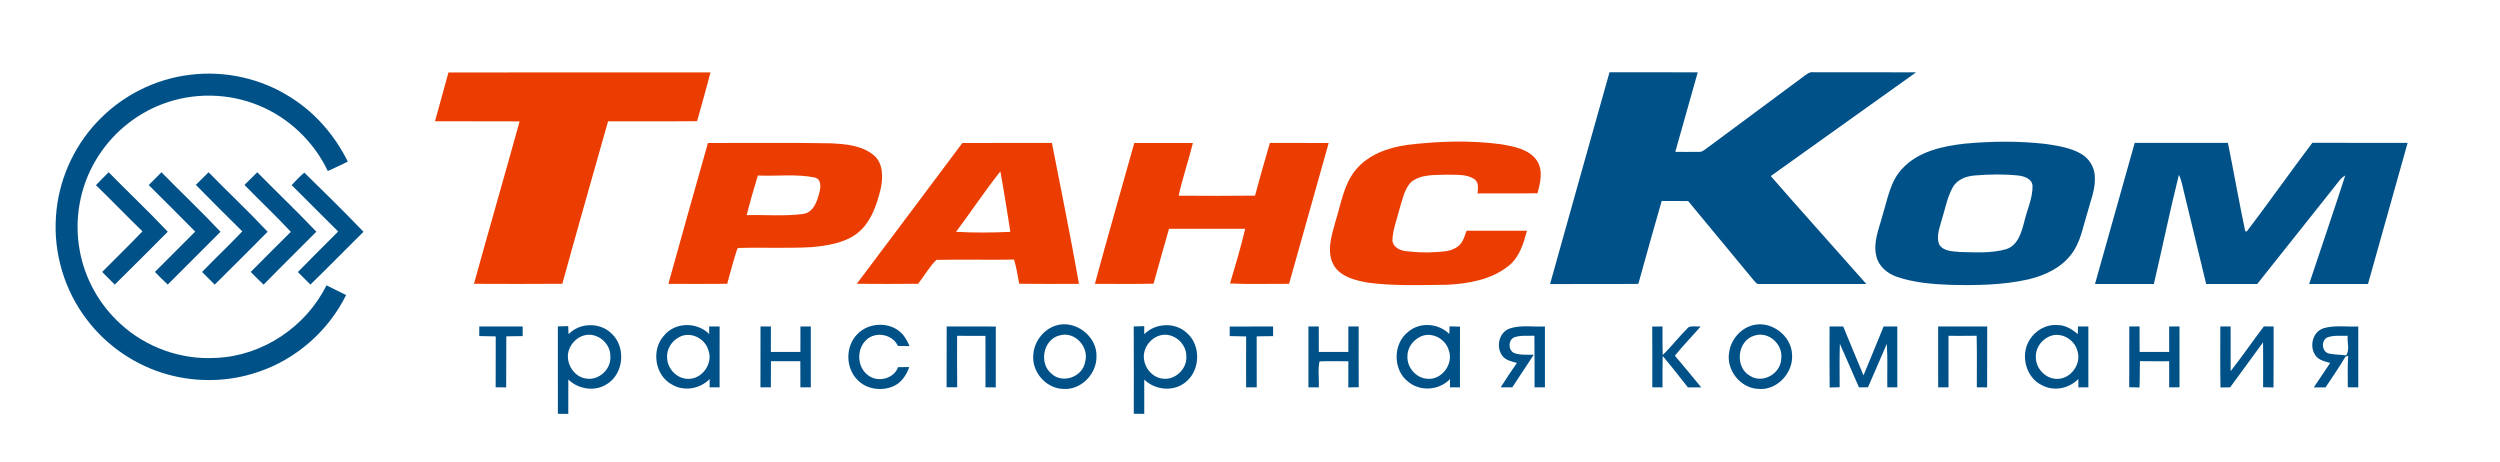
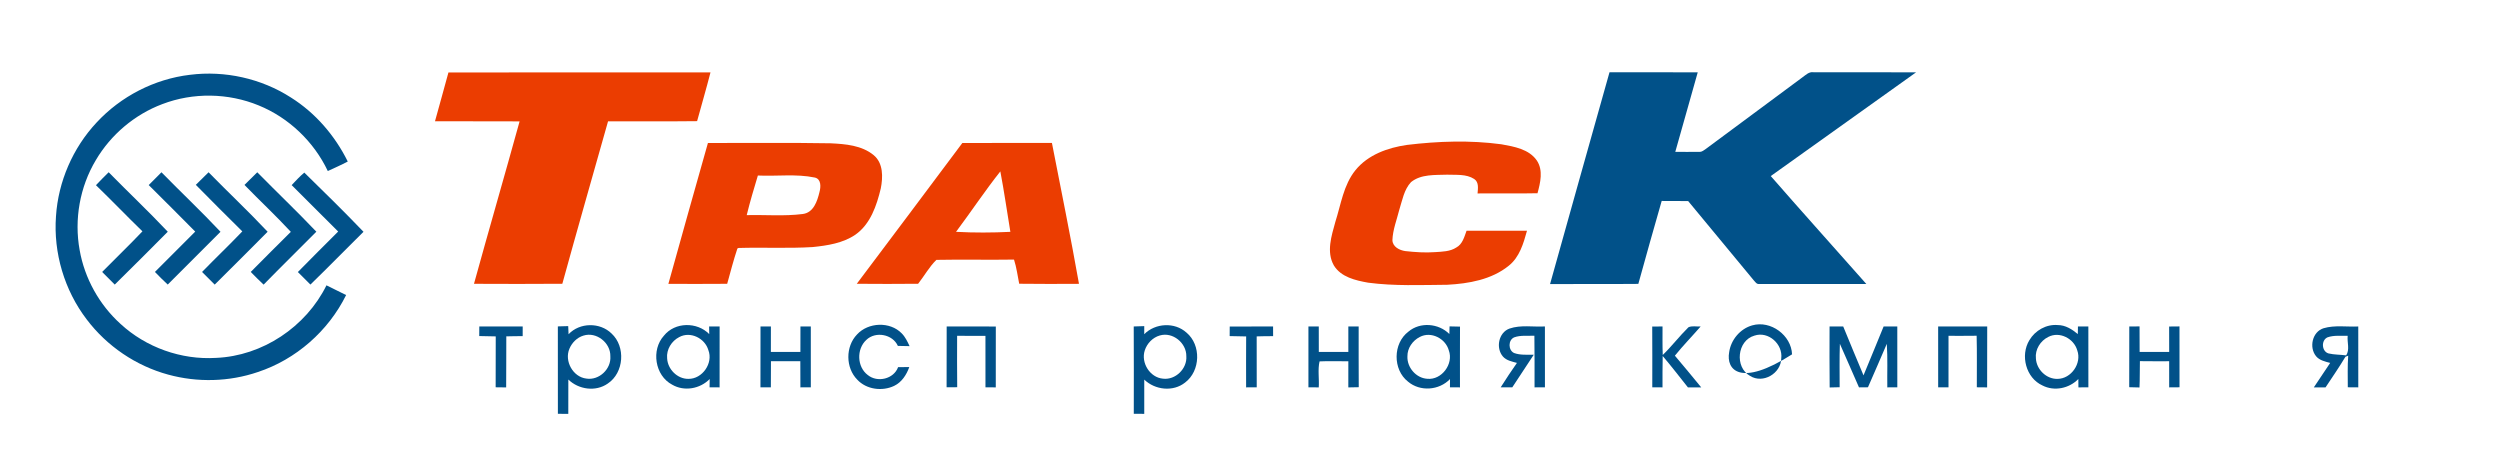
<svg xmlns="http://www.w3.org/2000/svg" width="1249pt" height="231pt" viewBox="0 0 1249 231">
  <g id="#ffffffff"> </g>
  <g id="#015189ff">
    <path fill="#015189" opacity="1.00" d=" M 94.91 37.37 C 112.36 35.16 130.54 39.20 145.35 48.72 C 157.60 56.43 167.34 67.75 173.74 80.70 C 170.49 82.42 167.11 83.90 163.77 85.45 C 156.81 70.76 144.29 58.80 129.22 52.66 C 114.03 46.41 96.46 46.13 81.10 52.01 C 67.28 57.21 55.38 67.27 47.89 79.98 C 39.88 93.35 36.99 109.66 39.80 124.98 C 42.28 139.06 49.60 152.22 60.20 161.81 C 72.95 173.59 90.58 179.86 107.90 178.80 C 131.10 177.86 152.87 163.31 163.10 142.55 C 166.38 144.16 169.64 145.80 172.92 147.41 C 164.05 165.36 147.86 179.59 128.82 185.87 C 114.46 190.77 98.64 191.17 84.01 187.15 C 67.93 182.78 53.42 172.93 43.36 159.64 C 32.20 145.07 26.63 126.35 27.97 108.04 C 29.09 90.74 36.38 73.93 48.21 61.26 C 60.33 48.15 77.16 39.46 94.91 37.37 Z" />
    <path fill="#015189" opacity="1.00" d=" M 804.11 36.10 C 818.80 36.12 833.49 36.08 848.19 36.13 C 844.49 49.39 840.67 62.61 836.97 75.87 C 840.98 75.84 845.00 75.97 849.02 75.86 C 850.31 75.98 851.30 75.00 852.32 74.34 C 868.35 62.39 884.49 50.57 900.52 38.62 C 902.17 37.46 903.78 35.75 906.01 36.09 C 923.09 36.13 940.18 36.07 957.27 36.14 C 933.08 53.43 908.85 70.66 884.67 87.96 C 900.46 106.05 916.52 123.90 932.42 141.88 C 914.59 141.88 896.76 141.92 878.93 141.87 C 877.57 142.11 876.88 140.74 876.09 139.95 C 865.23 126.75 854.26 113.64 843.40 100.45 C 838.99 100.41 834.58 100.44 830.18 100.40 C 826.17 114.18 822.37 128.01 818.51 141.83 C 803.80 141.98 789.10 141.81 774.41 141.92 C 784.20 106.62 794.24 71.39 804.11 36.10 Z" />
-     <path fill="#015189" opacity="1.00" d=" M 981.57 71.77 C 995.05 70.50 1008.68 70.38 1022.15 71.93 C 1028.24 72.86 1034.57 73.79 1039.95 76.98 C 1043.78 79.27 1046.34 83.49 1046.57 87.94 C 1047.05 94.45 1044.32 100.55 1042.73 106.73 C 1040.55 113.60 1039.42 121.10 1034.90 126.95 C 1029.76 133.82 1021.58 137.63 1013.41 139.57 C 1000.52 142.49 987.20 142.61 974.05 142.31 C 965.15 141.95 956.13 141.19 947.65 138.29 C 942.90 136.68 938.53 133.00 937.41 127.94 C 935.68 120.92 938.84 114.07 940.57 107.40 C 943.05 99.46 944.35 90.61 950.30 84.33 C 958.24 75.67 970.36 73.04 981.57 71.77 M 986.48 87.68 C 982.25 87.99 977.73 89.71 975.59 93.60 C 972.75 98.72 971.79 104.57 970.01 110.09 C 968.99 113.95 967.25 118.18 968.82 122.12 C 970.85 125.54 975.45 125.56 978.97 125.89 C 986.74 126.05 994.78 126.64 1002.34 124.47 C 1008.26 122.52 1009.96 115.96 1011.37 110.60 C 1012.73 104.75 1015.51 99.10 1015.46 93.00 C 1015.36 89.41 1011.47 88.08 1008.50 87.70 C 1001.19 86.94 993.79 87.06 986.48 87.68 Z" />
-     <path fill="#015189" opacity="1.00" d=" M 1066.51 71.37 C 1082.03 71.37 1097.55 71.38 1113.07 71.37 C 1116.03 86.07 1118.63 100.85 1121.71 115.53 C 1121.91 115.55 1122.31 115.60 1122.51 115.62 C 1133.62 101.01 1144.19 85.98 1155.26 71.33 C 1171.12 71.43 1186.98 71.33 1202.85 71.38 C 1196.28 94.90 1189.63 118.39 1183.04 141.90 C 1173.24 141.86 1163.44 141.89 1153.65 141.89 C 1159.65 123.82 1165.83 105.80 1171.69 87.68 C 1169.32 88.95 1167.95 91.32 1166.31 93.33 C 1153.45 109.52 1140.55 125.68 1127.70 141.88 C 1119.20 141.90 1110.69 141.89 1102.20 141.88 C 1098.57 126.90 1094.97 111.91 1091.34 96.92 C 1090.51 93.70 1090.04 90.35 1088.58 87.34 C 1084.05 105.43 1080.33 123.72 1076.07 141.88 C 1066.26 141.88 1056.46 141.91 1046.66 141.88 C 1053.30 118.39 1059.89 94.88 1066.51 71.37 Z" />
    <path fill="#015189" opacity="1.00" d=" M 54.29 86.06 C 64.08 96.02 74.24 105.62 83.82 115.77 C 75.01 124.59 66.25 133.46 57.33 142.18 C 55.25 140.07 53.15 137.96 51.04 135.87 C 57.71 129.06 64.62 122.49 71.16 115.57 C 63.33 107.98 55.78 100.10 47.94 92.52 C 50.01 90.32 52.13 88.18 54.29 86.06 Z" />
    <path fill="#015189" opacity="1.00" d=" M 74.30 92.46 C 76.39 90.29 78.51 88.17 80.66 86.07 C 90.43 96.04 100.61 105.62 110.16 115.80 C 101.40 124.61 92.57 133.37 83.80 142.17 C 81.61 140.13 79.48 138.02 77.40 135.86 C 84.10 129.12 90.85 122.45 97.53 115.70 C 89.82 107.92 82.08 100.17 74.30 92.46 Z" />
    <path fill="#015189" opacity="1.00" d=" M 104.20 86.07 C 113.96 96.04 124.15 105.61 133.71 115.78 C 124.92 124.60 116.13 133.44 107.27 142.19 C 105.17 140.07 103.06 137.97 100.95 135.87 C 107.58 129.05 114.48 122.48 121.06 115.60 C 113.27 107.89 105.50 100.17 97.83 92.35 C 99.96 90.26 102.08 88.16 104.20 86.07 Z" />
    <path fill="#015189" opacity="1.00" d=" M 122.14 92.39 C 124.26 90.27 126.39 88.16 128.53 86.07 C 138.32 96.02 148.43 105.65 158.05 115.76 C 149.30 124.61 140.40 133.30 131.70 142.20 C 129.50 140.14 127.37 138.01 125.27 135.86 C 131.92 129.17 138.58 122.47 145.30 115.83 C 137.84 107.77 129.79 100.27 122.14 92.39 Z" />
    <path fill="#015189" opacity="1.00" d=" M 145.71 92.48 C 147.76 90.34 149.75 88.12 152.03 86.23 C 161.99 95.96 171.96 105.74 181.60 115.80 C 172.73 124.56 164.03 133.49 155.08 142.17 C 153.02 140.05 150.91 137.98 148.81 135.91 C 155.45 129.09 162.24 122.43 168.95 115.68 C 161.20 107.96 153.48 100.20 145.71 92.48 Z" />
    <path fill="#015189" opacity="1.00" d=" M 331.72 167.68 C 337.22 160.82 348.26 160.73 354.33 166.91 C 354.31 165.96 354.29 164.06 354.28 163.10 C 356.02 163.10 357.77 163.10 359.52 163.11 C 359.50 173.25 359.52 183.39 359.51 193.53 C 357.84 193.52 356.17 193.52 354.50 193.51 C 354.51 192.13 354.53 190.74 354.56 189.36 C 349.74 194.29 341.84 195.70 335.81 192.18 C 327.17 187.66 325.21 174.80 331.72 167.68 M 339.36 168.40 C 335.51 170.34 332.87 174.64 333.30 178.99 C 333.54 184.44 338.39 189.36 343.92 189.28 C 350.89 189.40 356.42 181.42 353.90 174.93 C 352.21 169.01 344.95 165.36 339.36 168.40 Z" />
    <path fill="#015189" opacity="1.00" d=" M 428.16 167.11 C 433.77 160.98 444.62 160.52 450.48 166.53 C 452.28 168.32 453.36 170.66 454.43 172.93 C 452.47 172.92 450.52 172.88 448.57 172.81 C 445.97 166.94 437.38 165.39 432.82 169.82 C 427.86 174.37 428.11 183.30 433.55 187.37 C 438.36 191.28 446.52 189.39 448.69 183.43 C 450.55 183.39 452.41 183.38 454.28 183.38 C 452.90 187.23 450.52 190.96 446.72 192.78 C 440.77 195.62 432.88 194.62 428.31 189.70 C 422.40 183.76 422.35 173.13 428.16 167.11 Z" />
-     <path fill="#015189" opacity="1.00" d=" M 527.42 162.66 C 537.06 159.55 548.11 167.87 547.80 177.97 C 548.04 186.78 540.00 195.08 531.05 194.30 C 522.37 194.02 515.18 185.46 516.27 176.86 C 516.77 170.52 521.35 164.63 527.42 162.66 M 529.35 167.58 C 521.19 169.56 518.91 181.50 525.32 186.69 C 530.80 191.90 540.80 188.35 542.09 180.98 C 544.40 173.54 537.04 165.28 529.35 167.58 Z" />
    <path fill="#015189" opacity="1.00" d=" M 703.64 165.69 C 709.51 160.72 718.74 161.51 724.10 166.87 C 724.12 165.59 724.16 164.33 724.20 163.06 C 725.93 163.10 727.67 163.13 729.42 163.18 C 729.35 173.29 729.41 183.41 729.40 193.53 C 727.72 193.52 726.05 193.52 724.40 193.51 C 724.39 192.13 724.40 190.75 724.42 189.38 C 718.99 195.07 709.47 195.77 703.44 190.66 C 695.76 184.66 695.87 171.56 703.64 165.69 M 709.30 168.36 C 705.76 170.16 703.11 173.91 703.15 177.96 C 702.87 183.51 707.43 188.90 713.05 189.24 C 720.26 189.99 726.33 181.79 723.83 175.06 C 722.19 169.09 714.95 165.36 709.30 168.36 Z" />
-     <path fill="#015189" opacity="1.00" d=" M 875.43 162.55 C 884.65 159.91 894.94 167.50 895.31 177.03 C 896.10 186.33 887.54 195.45 878.06 194.26 C 869.25 193.70 862.34 184.67 863.88 176.02 C 864.71 169.83 869.38 164.23 875.43 162.55 M 876.50 167.68 C 867.87 170.14 866.53 183.44 874.30 187.78 C 880.75 191.91 889.81 186.56 889.91 179.08 C 890.82 171.95 883.50 165.32 876.50 167.68 Z" />
+     <path fill="#015189" opacity="1.00" d=" M 875.43 162.55 C 884.65 159.91 894.94 167.50 895.31 177.03 C 869.25 193.70 862.34 184.67 863.88 176.02 C 864.71 169.83 869.38 164.23 875.43 162.55 M 876.50 167.68 C 867.87 170.14 866.53 183.44 874.30 187.78 C 880.75 191.91 889.81 186.56 889.91 179.08 C 890.82 171.95 883.50 165.32 876.50 167.68 Z" />
    <path fill="#015189" opacity="1.00" d=" M 1013.88 169.96 C 1016.74 165.08 1022.35 161.91 1028.05 162.40 C 1031.89 162.40 1035.23 164.53 1038.08 166.90 C 1038.09 165.63 1038.11 164.36 1038.14 163.09 C 1039.87 163.09 1041.59 163.09 1043.34 163.10 C 1043.35 173.24 1043.34 183.37 1043.35 193.50 C 1041.68 193.51 1040.02 193.53 1038.38 193.54 C 1038.33 192.14 1038.34 190.75 1038.34 189.36 C 1033.74 194.06 1026.34 195.64 1020.41 192.58 C 1012.14 188.84 1009.23 177.54 1013.88 169.96 M 1023.32 168.33 C 1019.38 170.26 1016.64 174.64 1017.14 179.08 C 1017.41 184.57 1022.38 189.46 1027.95 189.29 C 1034.80 189.23 1040.14 181.49 1037.80 175.05 C 1036.13 169.13 1028.97 165.39 1023.32 168.33 Z" />
    <path fill="#015189" opacity="1.00" d=" M 239.46 163.12 C 246.69 163.09 253.91 163.10 261.14 163.10 C 261.14 164.71 261.13 166.32 261.13 167.93 C 258.40 167.94 255.67 167.96 252.95 168.05 C 252.88 176.55 252.98 185.05 252.88 193.55 C 251.12 193.52 249.37 193.51 247.63 193.49 C 247.66 185.01 247.61 176.53 247.67 168.06 C 244.92 167.98 242.17 167.93 239.43 167.89 C 239.44 166.30 239.45 164.71 239.46 163.12 Z" />
    <path fill="#015189" opacity="1.00" d=" M 278.70 163.07 C 280.42 163.02 282.15 162.96 283.88 162.92 C 283.93 164.27 283.99 165.63 284.05 166.99 C 289.62 161.06 299.75 160.95 305.53 166.62 C 312.68 173.20 311.77 186.24 303.62 191.64 C 297.61 195.84 289.09 194.64 283.94 189.61 C 283.94 195.33 283.96 201.05 283.92 206.77 C 282.18 206.76 280.45 206.75 278.72 206.74 C 278.69 192.18 278.72 177.63 278.70 163.07 M 291.47 167.67 C 288.28 168.62 285.73 171.23 284.47 174.26 C 281.86 180.41 286.27 188.38 292.97 189.14 C 299.28 190.15 305.42 184.34 304.93 178.02 C 305.12 171.29 297.97 165.58 291.47 167.67 Z" />
    <path fill="#015189" opacity="1.00" d=" M 379.95 163.11 C 381.67 163.10 383.41 163.10 385.14 163.10 C 385.14 167.34 385.16 171.59 385.13 175.83 C 390.04 175.82 394.96 175.85 399.88 175.83 C 399.87 171.59 399.86 167.34 399.90 163.10 C 401.62 163.10 403.35 163.10 405.08 163.10 C 405.11 173.23 405.08 183.37 405.09 193.50 C 403.35 193.51 401.61 193.52 399.88 193.53 C 399.88 189.17 399.89 184.81 399.84 180.45 C 394.95 180.49 390.06 180.48 385.17 180.47 C 385.14 184.81 385.15 189.16 385.12 193.51 C 383.38 193.51 381.65 193.51 379.92 193.51 C 379.96 183.37 379.91 173.24 379.95 163.11 Z" />
    <path fill="#015189" opacity="1.00" d=" M 472.96 163.09 C 481.14 163.12 489.33 163.06 497.51 163.13 C 497.49 173.26 497.52 183.39 497.49 193.53 C 495.77 193.52 494.05 193.52 492.34 193.52 C 492.32 184.95 492.33 176.37 492.33 167.79 C 487.61 167.78 482.89 167.78 478.18 167.78 C 478.17 176.34 478.10 184.90 478.22 193.46 C 476.45 193.47 474.68 193.48 472.92 193.47 C 472.99 183.34 472.89 173.21 472.96 163.09 Z" />
    <path fill="#015189" opacity="1.00" d=" M 566.41 163.10 C 568.15 163.04 569.91 162.99 571.67 162.93 C 571.67 163.94 571.66 165.95 571.66 166.96 C 577.23 161.36 586.89 160.84 592.79 166.19 C 600.20 172.41 599.78 185.31 592.07 191.12 C 586.08 195.88 577.06 194.85 571.67 189.65 C 571.69 195.35 571.69 201.06 571.67 206.76 C 569.92 206.74 568.17 206.73 566.44 206.72 C 566.44 192.18 566.51 177.64 566.41 163.10 M 579.44 167.60 C 575.88 168.61 573.04 171.59 571.92 175.08 C 569.92 181.22 574.49 188.61 581.01 189.18 C 587.26 189.97 593.15 184.18 592.69 177.96 C 592.79 171.35 585.90 165.70 579.44 167.60 Z" />
    <path fill="#015189" opacity="1.00" d=" M 614.37 163.13 C 621.59 163.08 628.81 163.12 636.03 163.11 C 636.03 164.71 636.04 166.33 636.05 167.94 C 633.31 167.94 630.57 167.97 627.84 168.06 C 627.86 176.54 627.81 185.02 627.86 193.50 C 626.09 193.51 624.32 193.52 622.56 193.53 C 622.55 185.04 622.51 176.56 622.58 168.08 C 619.83 167.98 617.09 167.94 614.34 167.91 C 614.35 166.31 614.36 164.72 614.37 163.13 Z" />
    <path fill="#015189" opacity="1.00" d=" M 653.69 163.11 C 655.40 163.11 657.13 163.10 658.86 163.11 C 658.85 167.35 658.85 171.59 658.88 175.83 C 663.80 175.83 668.71 175.84 673.63 175.82 C 673.60 171.58 673.62 167.34 673.63 163.10 C 675.34 163.10 677.06 163.10 678.79 163.11 C 678.82 173.22 678.73 183.33 678.83 193.45 C 677.08 193.49 675.35 193.52 673.62 193.55 C 673.61 189.19 673.61 184.84 673.63 180.49 C 668.84 180.55 664.03 180.31 659.25 180.55 C 658.29 184.63 659.13 189.25 658.85 193.54 C 657.12 193.52 655.41 193.51 653.69 193.50 C 653.69 183.37 653.70 173.24 653.69 163.11 Z" />
    <path fill="#015189" opacity="1.00" d=" M 754.13 164.16 C 759.80 162.20 765.95 163.43 771.84 163.09 C 771.85 173.23 771.83 183.36 771.85 193.50 C 770.11 193.51 768.38 193.52 766.66 193.53 C 766.63 184.93 766.73 176.32 766.58 167.72 C 763.22 167.90 759.70 167.37 756.49 168.54 C 753.40 169.87 753.43 174.96 756.43 176.36 C 759.55 177.52 762.97 177.15 766.25 177.24 C 762.69 182.67 759.11 188.09 755.54 193.51 C 753.60 193.51 751.67 193.51 749.75 193.50 C 752.32 189.36 755.09 185.33 757.86 181.31 C 755.39 180.63 752.63 180.13 750.86 178.12 C 747.20 173.87 748.66 166.14 754.13 164.16 Z" />
    <path fill="#015189" opacity="1.00" d=" M 825.45 163.15 C 827.16 163.12 828.88 163.11 830.60 163.10 C 830.61 167.85 830.52 172.59 830.71 177.34 C 835.23 172.97 839.04 167.94 843.52 163.53 C 845.33 162.61 847.64 163.28 849.66 163.09 C 845.40 168.00 840.85 172.65 836.77 177.70 C 841.23 182.91 845.56 188.24 849.93 193.53 C 847.70 193.52 845.49 193.52 843.28 193.53 C 839.09 188.30 835.04 182.96 830.68 177.87 C 830.53 183.09 830.62 188.31 830.59 193.53 C 828.88 193.52 827.18 193.52 825.48 193.51 C 825.48 183.39 825.53 173.27 825.45 163.15 Z" />
    <path fill="#015189" opacity="1.00" d=" M 914.05 163.09 C 916.31 163.09 918.59 163.09 920.87 163.10 C 924.26 171.24 927.54 179.43 931.01 187.54 C 934.42 179.42 937.70 171.24 941.06 163.10 C 943.33 163.10 945.61 163.10 947.89 163.10 C 947.91 173.23 947.89 183.37 947.90 193.51 C 946.23 193.51 944.56 193.52 942.90 193.53 C 942.78 186.28 943.14 179.02 942.65 171.78 C 939.59 179.05 936.35 186.25 933.23 193.49 C 931.73 193.51 930.23 193.52 928.75 193.53 C 925.53 186.28 922.44 178.99 919.20 171.76 C 918.96 178.99 919.08 186.23 919.09 193.46 C 917.42 193.50 915.75 193.54 914.10 193.58 C 914.00 183.42 914.00 173.26 914.05 163.09 Z" />
    <path fill="#015189" opacity="1.00" d=" M 968.30 163.10 C 976.47 163.10 984.63 163.08 992.81 163.11 C 992.76 173.26 992.83 183.40 992.77 193.54 C 991.04 193.52 989.33 193.51 987.62 193.49 C 987.59 184.91 987.75 176.32 987.53 167.74 C 982.84 167.82 978.16 167.77 973.48 167.78 C 973.47 176.36 973.47 184.94 973.47 193.52 C 971.74 193.52 970.02 193.52 968.31 193.52 C 968.28 183.38 968.30 173.24 968.30 163.10 Z" />
    <path fill="#015189" opacity="1.00" d=" M 1063.79 163.10 C 1065.48 163.09 1067.20 163.09 1068.92 163.08 C 1068.94 167.33 1068.93 171.58 1068.96 175.82 C 1073.87 175.84 1078.79 175.83 1083.72 175.83 C 1083.70 171.60 1083.72 167.36 1083.70 163.13 C 1085.41 163.11 1087.13 163.09 1088.87 163.08 C 1088.88 173.22 1088.86 183.35 1088.89 193.49 C 1087.15 193.51 1085.42 193.52 1083.72 193.53 C 1083.71 189.18 1083.72 184.82 1083.71 180.47 C 1078.83 180.47 1073.97 180.51 1069.10 180.43 C 1068.98 184.81 1069.11 189.20 1068.89 193.58 C 1067.17 193.53 1065.46 193.49 1063.76 193.45 C 1063.81 183.33 1063.74 173.22 1063.79 163.10 Z" />
-     <path fill="#015189" opacity="1.00" d=" M 1109.27 163.11 C 1110.98 163.10 1112.69 163.10 1114.42 163.10 C 1114.45 170.54 1114.40 177.98 1114.44 185.42 C 1120.16 178.11 1125.42 170.45 1131.03 163.06 C 1132.63 163.08 1134.26 163.10 1135.90 163.12 C 1135.87 173.27 1135.96 183.42 1135.84 193.57 C 1134.10 193.54 1132.37 193.51 1130.65 193.47 C 1130.67 185.99 1130.69 178.51 1130.63 171.02 C 1125.16 178.53 1119.69 186.05 1114.17 193.52 C 1112.55 193.53 1110.94 193.55 1109.35 193.58 C 1109.15 183.43 1109.29 173.26 1109.27 163.11 Z" />
    <path fill="#015189" opacity="1.00" d=" M 1160.88 163.98 C 1166.48 162.34 1172.44 163.38 1178.19 163.11 C 1178.20 173.25 1178.17 183.39 1178.20 193.53 C 1176.44 193.52 1174.70 193.51 1172.96 193.49 C 1172.97 188.23 1172.77 182.95 1173.16 177.70 C 1172.82 177.83 1172.13 178.10 1171.78 178.23 C 1168.67 183.47 1165.18 188.46 1161.84 193.54 C 1159.88 193.53 1157.93 193.52 1155.99 193.53 C 1158.68 189.45 1161.41 185.39 1164.14 181.34 C 1161.65 180.61 1158.85 180.07 1157.12 177.98 C 1153.49 173.59 1155.20 165.73 1160.88 163.98 M 1162.83 168.53 C 1159.54 169.97 1159.87 175.61 1163.35 176.58 C 1166.23 177.25 1169.22 177.15 1172.15 177.55 C 1174.05 174.68 1172.55 170.98 1172.90 167.77 C 1169.54 167.88 1166.03 167.39 1162.83 168.53 Z" />
  </g>
  <g id="#eb3d01ff">
    <path fill="#eb3d01" opacity="1.00" d=" M 224.04 36.21 C 267.68 36.13 311.32 36.18 354.96 36.18 C 352.86 44.33 350.49 52.41 348.27 60.53 C 333.44 60.72 318.61 60.54 303.78 60.62 C 296.14 87.66 288.40 114.68 280.94 141.77 C 266.23 141.90 251.51 141.85 236.80 141.79 C 244.26 114.70 252.12 87.72 259.59 60.64 C 245.50 60.55 231.41 60.66 217.32 60.58 C 219.52 52.44 221.88 44.35 224.04 36.21 Z" />
    <path fill="#eb3d01" opacity="1.00" d=" M 353.68 71.44 C 374.09 71.47 394.50 71.24 414.91 71.59 C 422.33 71.94 430.54 72.59 436.50 77.52 C 441.34 81.52 441.15 88.53 440.04 94.14 C 437.98 102.71 434.87 112.00 427.31 117.28 C 421.07 121.52 413.37 122.67 406.03 123.43 C 393.67 124.19 381.27 123.51 368.90 123.89 L 368.39 124.18 C 366.45 129.97 364.94 135.91 363.30 141.79 C 353.51 141.89 343.71 141.83 333.92 141.82 C 340.40 118.33 347.07 94.90 353.68 71.44 M 373.06 107.48 C 382.37 107.25 391.77 108.10 401.02 106.92 C 406.46 106.27 408.31 100.50 409.41 95.96 C 410.10 93.43 410.37 89.51 407.13 88.71 C 397.77 86.76 388.11 88.14 378.63 87.69 C 376.65 94.25 374.69 100.82 373.06 107.48 Z" />
    <path fill="#eb3d01" opacity="1.00" d=" M 480.78 71.45 C 495.70 71.37 510.62 71.45 525.54 71.40 C 530.11 94.85 534.90 118.27 539.06 141.80 C 529.10 141.86 519.15 141.89 509.19 141.76 C 508.38 137.73 507.87 133.62 506.60 129.69 C 493.68 129.90 480.74 129.57 467.82 129.83 C 464.24 133.32 461.79 137.84 458.70 141.77 C 448.49 141.89 438.27 141.86 428.05 141.78 C 445.67 118.36 463.25 94.93 480.78 71.45 M 477.64 115.82 C 486.67 116.31 495.75 116.27 504.78 115.83 C 503.11 105.76 501.68 95.65 499.77 85.63 C 492.02 95.41 485.11 105.83 477.64 115.82 Z" />
-     <path fill="#eb3d01" opacity="1.00" d=" M 566.69 71.43 C 576.45 71.41 586.21 71.40 595.98 71.43 C 593.79 80.26 590.83 88.89 588.84 97.77 C 601.57 97.85 614.29 97.90 627.02 97.74 C 629.35 88.93 631.90 80.16 634.44 71.40 C 644.23 71.44 654.01 71.39 663.81 71.44 C 657.21 94.89 650.60 118.34 644.02 141.80 C 634.19 141.74 624.34 142.10 614.52 141.62 C 617.24 132.57 619.91 123.49 622.11 114.30 C 609.41 114.29 596.72 114.27 584.03 114.31 C 581.44 123.45 578.84 132.58 576.32 141.73 C 566.55 141.94 556.78 141.83 547.01 141.80 C 553.35 118.29 560.15 94.89 566.69 71.43 Z" />
    <path fill="#eb3d01" opacity="1.00" d=" M 702.95 72.40 C 718.57 70.52 734.43 69.98 750.07 72.08 C 756.43 73.23 763.87 74.48 767.81 80.20 C 771.08 85.10 769.56 91.27 768.14 96.54 C 758.16 96.76 748.17 96.55 738.19 96.64 C 738.38 94.15 738.94 91.04 736.50 89.42 C 732.53 86.84 727.50 87.47 722.99 87.27 C 716.91 87.50 709.96 86.92 704.94 90.99 C 701.45 94.73 700.59 100.07 699.09 104.79 C 697.84 109.81 695.84 114.75 695.65 119.98 C 695.75 123.31 699.17 125.03 702.08 125.44 C 707.03 125.98 712.05 126.34 717.04 125.96 C 720.61 125.71 724.46 125.70 727.58 123.65 C 730.68 121.99 731.57 118.33 732.69 115.29 C 742.75 115.28 752.82 115.27 762.88 115.29 C 761.13 121.63 759.16 128.47 753.79 132.75 C 745.21 139.71 733.77 141.71 723.02 142.27 C 709.86 142.38 696.63 142.96 683.55 141.23 C 677.24 140.10 669.95 138.47 666.37 132.57 C 662.57 125.81 665.23 117.83 667.12 110.92 C 669.94 102.13 671.20 92.42 677.17 85.04 C 683.44 77.29 693.38 73.77 702.95 72.40 Z" />
  </g>
</svg>